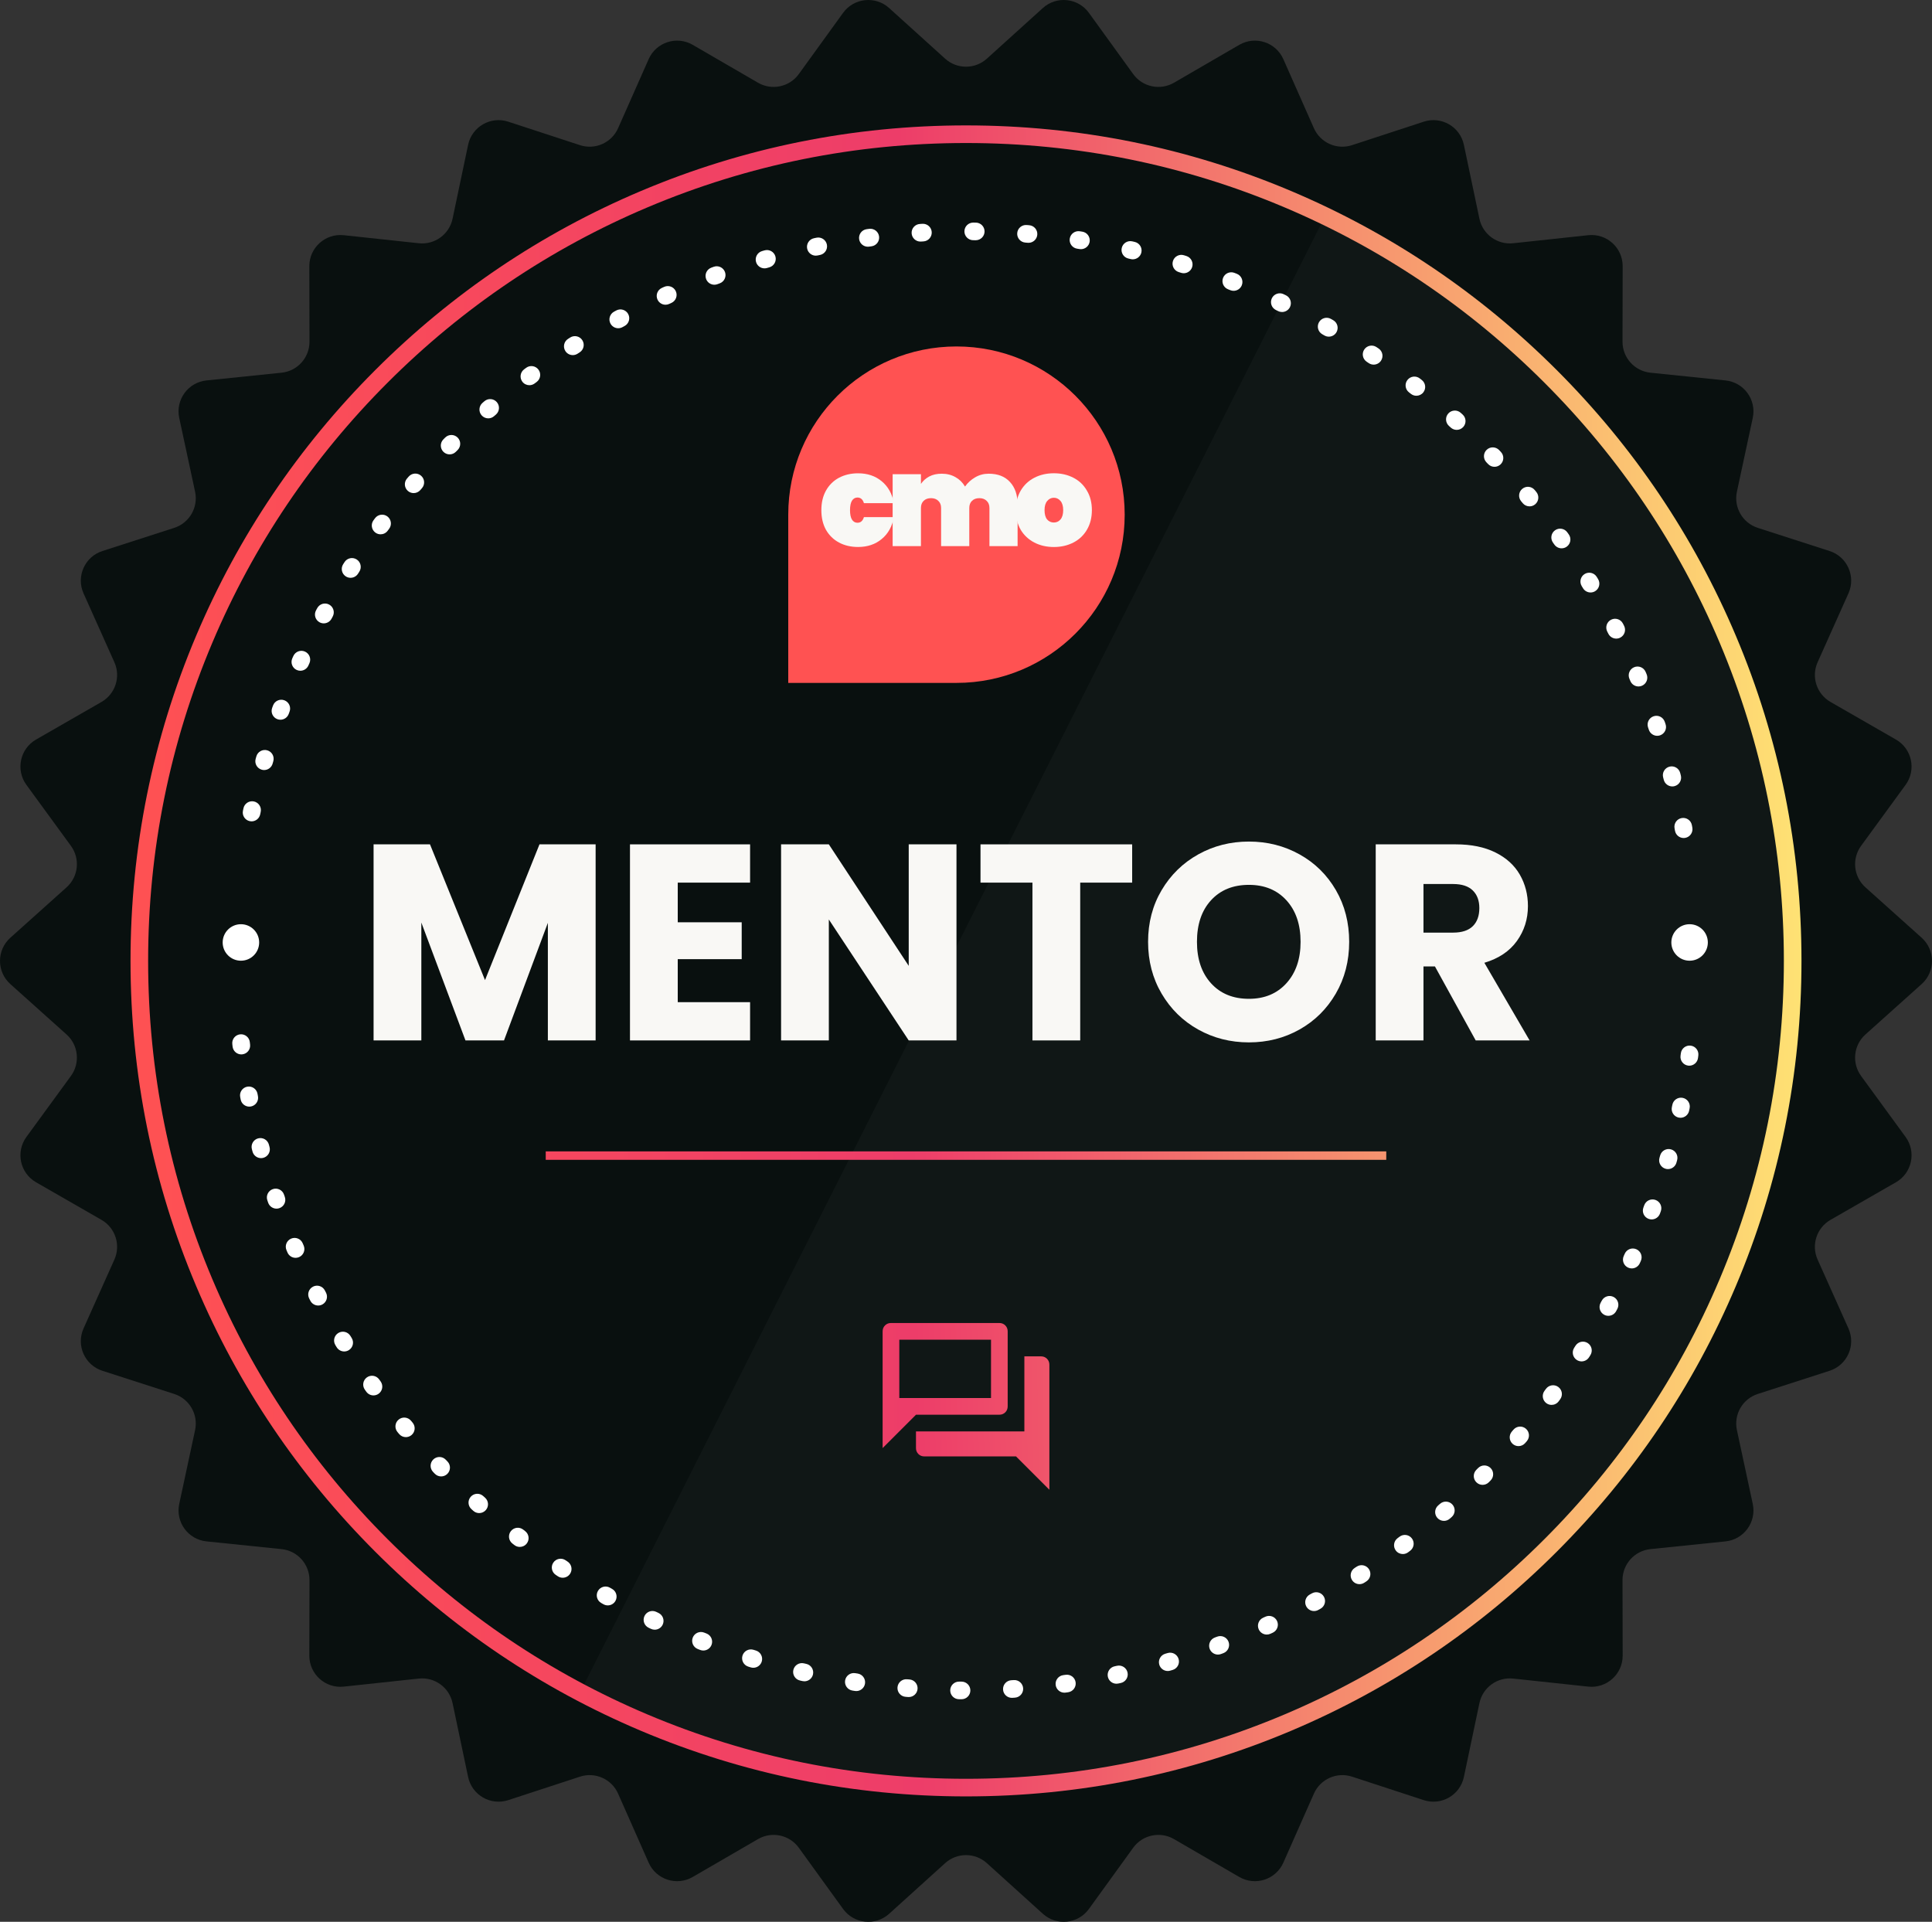
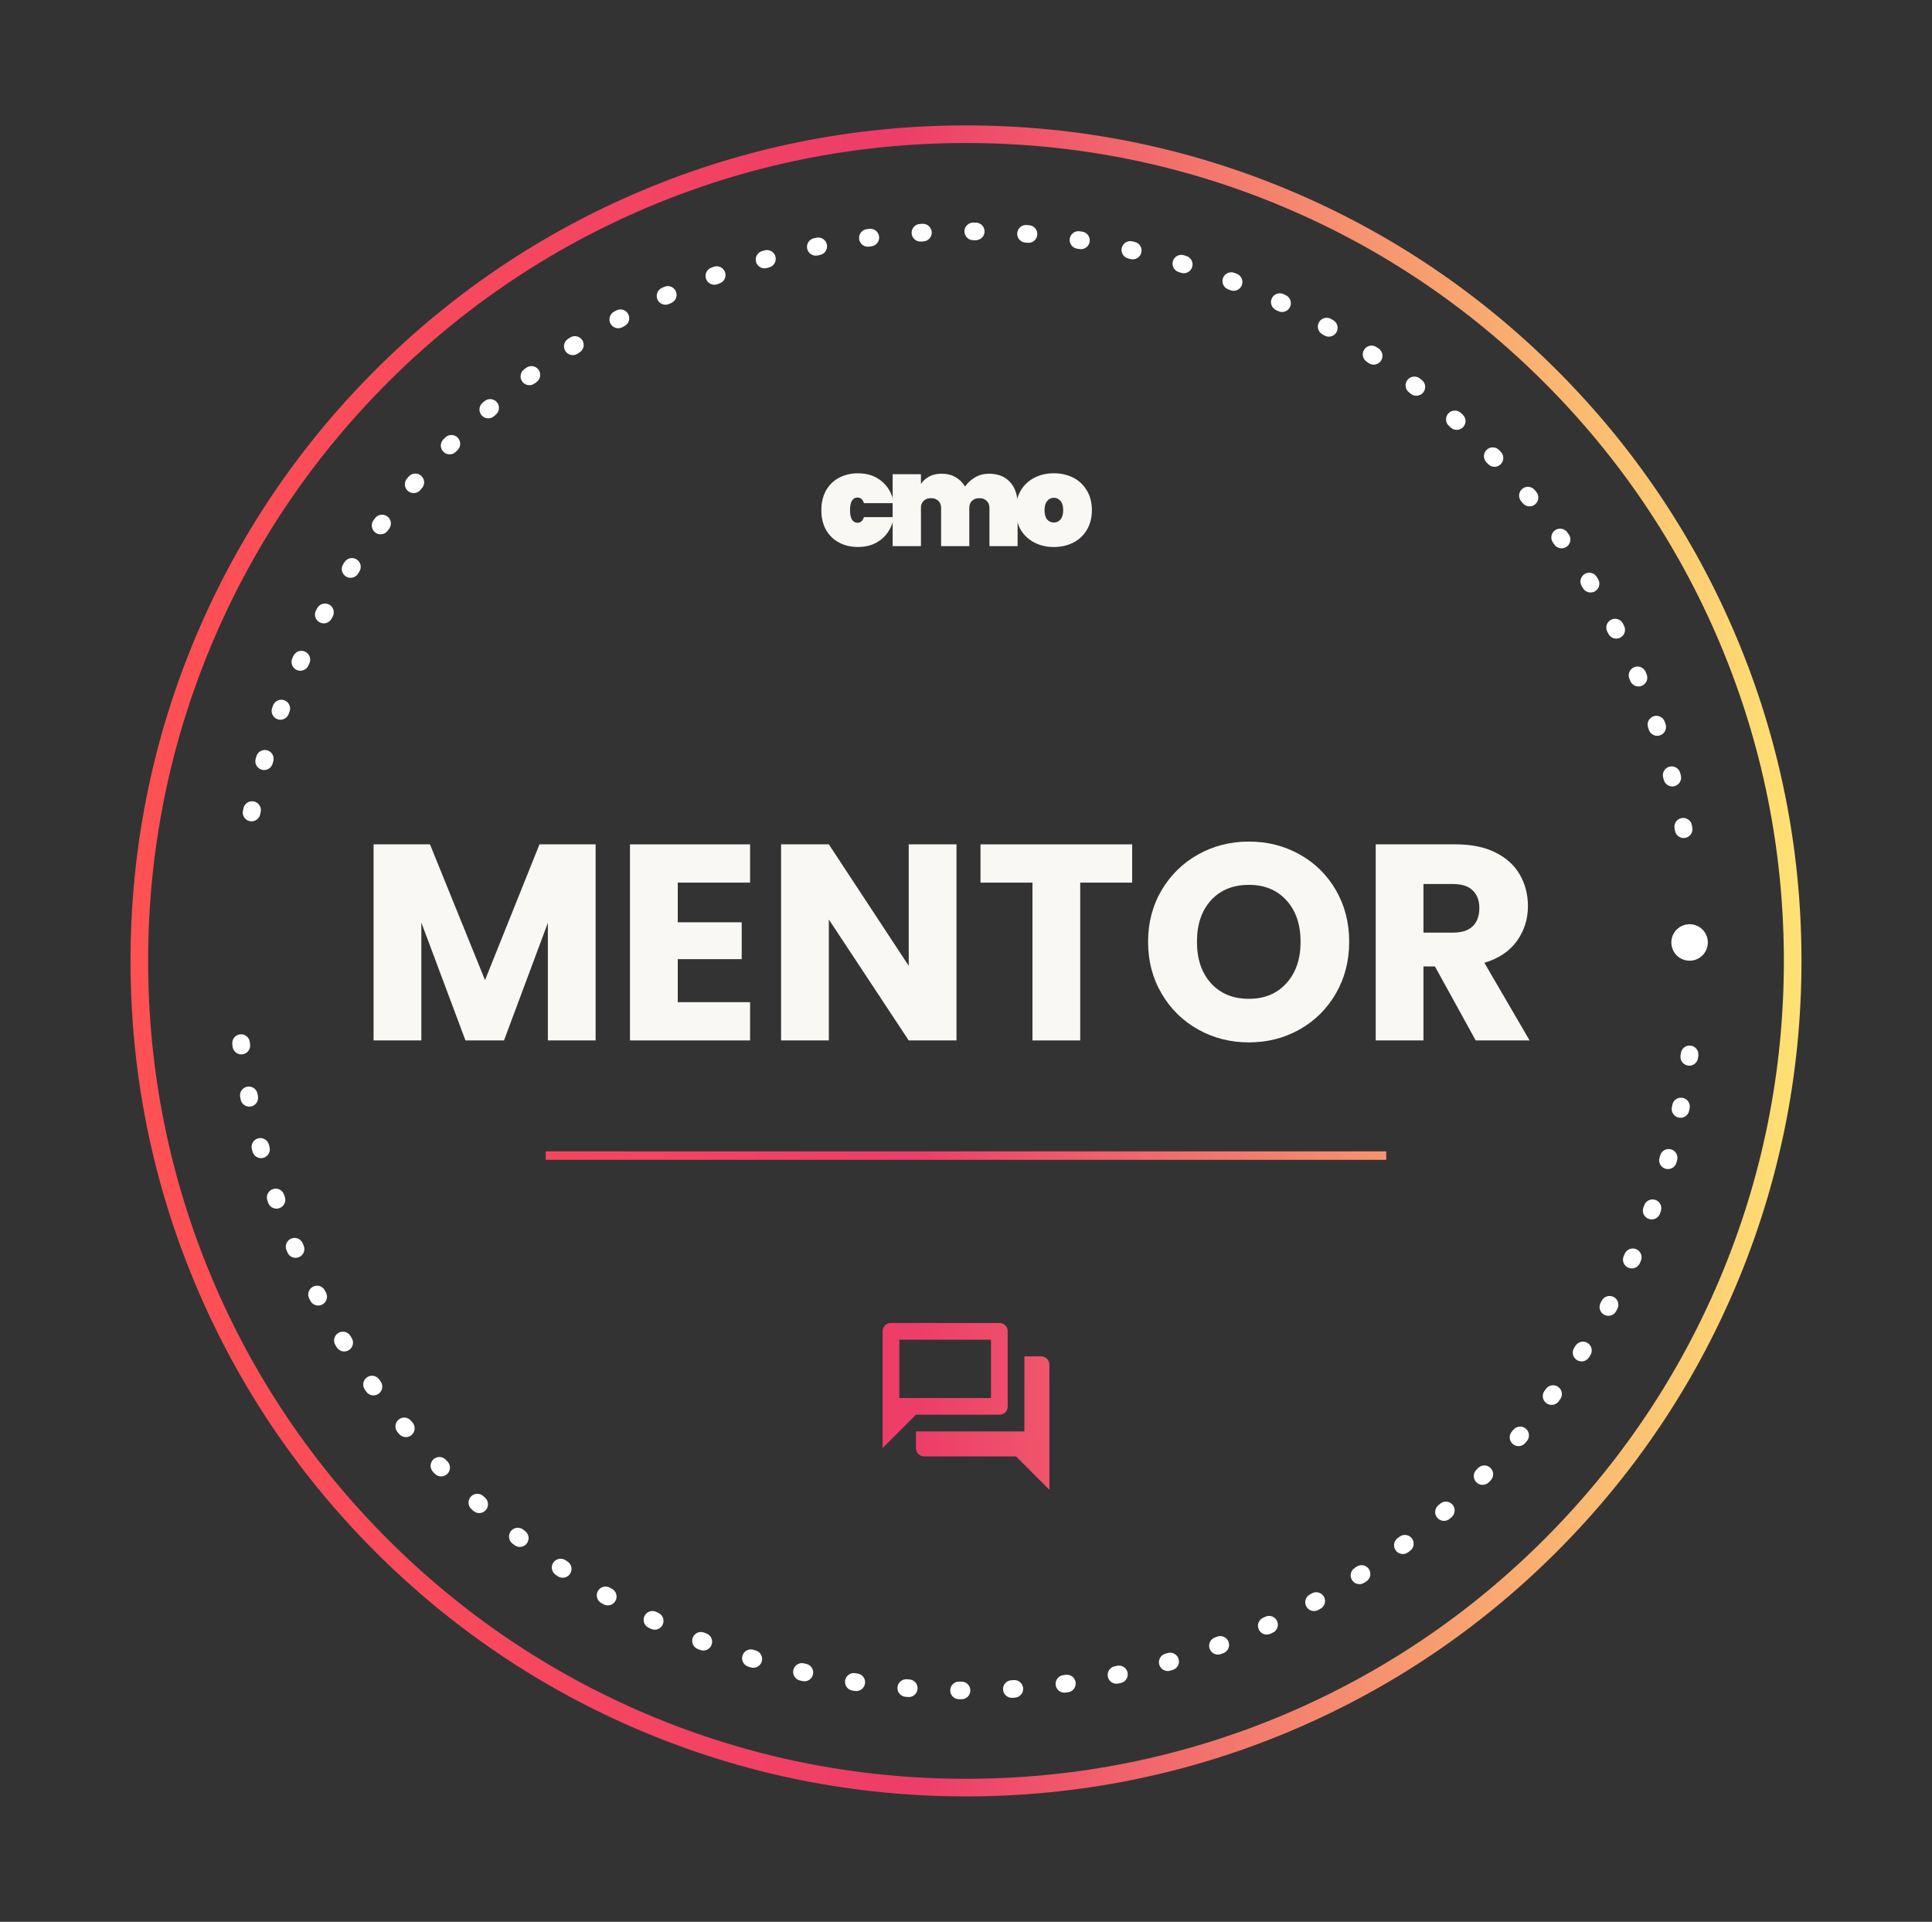
<svg xmlns="http://www.w3.org/2000/svg" xmlns:xlink="http://www.w3.org/1999/xlink" id="Layer_1" data-name="Layer 1" viewBox="0 0 1857.151 1847.307">
  <rect x="0" y="0" width="1857.151" height="1847.307" fill="#333333" stroke="none" />
  <defs>
    <style>
      .cls-1 {
        fill: #09100f;
      }

      .cls-2 {
        fill: url(#New_Gradient_Swatch_copy_8);
      }

      .cls-3 {
        fill: #101716;
      }

      .cls-4 {
        fill: #fff;
      }

      .cls-5 {
        fill: url(#New_Gradient_Swatch_copy_8-3);
      }

      .cls-6 {
        fill: url(#New_Gradient_Swatch_copy_8-2);
      }

      .cls-7 {
        fill: #f9f8f5;
      }

      .cls-8 {
        fill: #f9f8f5;
      }

      .cls-9 {
        fill: #ff5252;
      }
    </style>
    <linearGradient id="New_Gradient_Swatch_copy_8" data-name="New Gradient Swatch copy 8" x1="109.543" y1="1122.158" x2="1760.518" y2="1099.273" gradientUnits="userSpaceOnUse">
      <stop offset="0" stop-color="#ff5252" />
      <stop offset=".465" stop-color="#ed3d69" />
      <stop offset="1" stop-color="#ffe774" />
    </linearGradient>
    <linearGradient id="New_Gradient_Swatch_copy_8-2" data-name="New Gradient Swatch copy 8" x1="106.95" y1="935.042" x2="1757.924" y2="912.158" xlink:href="#New_Gradient_Swatch_copy_8" />
    <linearGradient id="New_Gradient_Swatch_copy_8-3" data-name="New Gradient Swatch copy 8" x1="112.885" y1="1363.227" x2="1763.859" y2="1340.342" xlink:href="#New_Gradient_Swatch_copy_8" />
  </defs>
-   <path class="cls-1" d="M948.633,56.394l53.821-48.668c13.205-11.941,33.855-9.771,44.289,4.655l42.526,58.795c8.999,12.442,25.958,16.046,39.239,8.341l62.763-36.415c15.4-8.935,35.147-2.519,42.354,13.762l29.372,66.352c6.216,14.041,22.054,21.093,36.648,16.317l68.963-22.57c16.921-5.538,34.902,4.844,38.567,22.267l14.935,71.008c3.16,15.026,17.187,25.217,32.454,23.58l72.148-7.739c17.702-1.899,33.133,11.995,33.095,29.799l-.155,72.562c-.033,15.355,11.569,28.239,26.843,29.812l72.181,7.431c17.71,1.823,29.915,18.621,26.176,36.028l-15.238,70.944c-3.224,15.013,5.444,30.028,20.058,34.741l69.058,22.276c16.944,5.466,25.39,24.434,18.113,40.683l-29.655,66.226c-6.275,14.014-.918,30.503,12.397,38.153l62.918,36.147c15.438,8.869,19.755,29.179,9.259,43.56l-42.776,58.613c-9.052,12.403-7.24,29.646,4.193,39.896l54.028,48.439c13.256,11.885,13.256,32.648,0,44.533l-54.028,48.439c-11.433,10.25-13.245,27.493-4.193,39.896l42.776,58.613c10.496,14.381,6.179,34.691-9.259,43.56l-62.918,36.147c-13.314,7.649-18.672,24.138-12.396,38.153l29.655,66.226c7.276,16.249-1.169,35.218-18.113,40.683l-69.058,22.276c-14.613,4.714-23.282,19.729-20.058,34.741l15.238,70.944c3.739,17.407-8.466,34.205-26.176,36.028l-72.181,7.431c-15.274,1.572-26.876,14.457-26.843,29.812l.155,72.562c.038,17.804-15.392,31.697-33.095,29.799l-72.148-7.739c-15.267-1.638-29.294,8.553-32.454,23.58l-14.935,71.009c-3.665,17.423-21.646,27.804-38.567,22.267l-68.963-22.57c-14.593-4.776-30.432,2.276-36.648,16.317l-29.372,66.352c-7.207,16.28-26.954,22.696-42.354,13.762l-62.763-36.415c-13.281-7.706-30.24-4.101-39.239,8.341l-42.526,58.795c-10.434,14.426-31.084,16.596-44.289,4.655l-53.821-48.668c-11.389-10.299-28.727-10.299-40.116,0l-53.821,48.668c-13.205,11.941-33.855,9.771-44.289-4.655l-42.526-58.795c-8.999-12.442-25.958-16.046-39.239-8.341l-62.763,36.415c-15.4,8.935-35.147,2.519-42.354-13.762l-29.372-66.352c-6.216-14.041-22.054-21.093-36.648-16.317l-68.963,22.57c-16.921,5.538-34.902-4.844-38.567-22.267l-14.935-71.008c-3.16-15.026-17.187-25.217-32.454-23.58l-72.148,7.739c-17.702,1.899-33.133-11.995-33.095-29.799l.155-72.562c.033-15.355-11.569-28.239-26.843-29.812l-72.181-7.431c-17.71-1.823-29.915-18.621-26.176-36.028l15.238-70.944c3.224-15.013-5.444-30.028-20.058-34.741l-69.058-22.276c-16.944-5.466-25.39-24.434-18.113-40.683l29.655-66.226c6.275-14.014.918-30.503-12.397-38.153l-62.918-36.147c-15.438-8.869-19.755-29.179-9.259-43.56l42.776-58.613c9.052-12.403,7.24-29.646-4.193-39.896l-54.028-48.439c-13.256-11.885-13.256-32.648,0-44.533l54.028-48.439c11.433-10.25,13.245-27.493,4.193-39.896l-42.776-58.613c-10.496-14.381-6.179-34.691,9.259-43.56l62.918-36.147c13.314-7.649,18.672-24.138,12.396-38.153l-29.655-66.226c-7.276-16.249,1.169-35.218,18.113-40.683l69.058-22.276c14.613-4.714,23.282-19.729,20.058-34.741l-15.238-70.944c-3.739-17.407,8.466-34.205,26.176-36.028l72.181-7.431c15.274-1.572,26.876-14.457,26.843-29.812l-.155-72.562c-.038-17.804,15.392-31.697,33.095-29.799l72.148,7.739c15.267,1.638,29.294-8.553,32.454-23.58l14.935-71.009c3.665-17.423,21.646-27.804,38.567-22.267l68.963,22.57c14.593,4.776,30.432-2.276,36.648-16.317l29.372-66.352c7.207-16.28,26.954-22.696,42.354-13.762l62.763,36.415c13.281,7.706,30.24,4.101,39.239-8.341l42.526-58.795c10.434-14.426,31.084-16.596,44.289-4.655l53.821,48.668c11.389,10.299,28.727,10.299,40.116,0Z" />
-   <path class="cls-3" d="M1272.329,210.497l-715.88,1418.592c183.85,96.497,405.05,121.317,617.849,51.259,416.862-137.239,643.54-586.427,506.301-1003.289-70.058-212.799-221.428-375.994-408.27-466.563Z" />
-   <path class="cls-4" d="M924.298,1633.369h-.053l-2.444-.019c-4.676-.042-8.433-3.868-8.39-8.544s3.858-8.421,8.544-8.39l2.393.019c4.676.028,8.444,3.842,8.416,8.518-.028,4.659-3.813,8.416-8.465,8.416ZM972.636,1632.02c-4.438,0-8.165-3.455-8.442-7.945-.289-4.667,3.261-8.685,7.928-8.974l2.382-.151c4.671-.316,8.697,3.229,9.003,7.895.306,4.666-3.229,8.697-7.895,9.002l-2.445.156c-.178.011-.355.017-.531.017ZM873.578,1631.257c-.22,0-.441-.008-.665-.026l-2.432-.192c-4.661-.374-8.137-4.456-7.763-9.117.374-4.661,4.45-8.13,9.117-7.763l2.391.189c4.662.362,8.147,4.435,7.785,9.098-.345,4.438-4.054,7.811-8.433,7.811ZM1023.162,1627.058c-4.173,0-7.807-3.086-8.38-7.336-.625-4.634,2.625-8.897,7.259-9.523l2.37-.324c4.631-.634,8.906,2.596,9.546,7.228.64,4.632-2.596,8.906-7.228,9.546l-2.424.332c-.384.052-.766.077-1.143.077ZM823.134,1625.507c-.42,0-.844-.031-1.272-.096l-2.423-.37c-4.622-.714-7.789-5.039-7.075-9.661.714-4.621,5.04-7.788,9.661-7.075l2.359.36c4.624.697,7.808,5.01,7.111,9.634-.632,4.196-4.243,7.207-8.362,7.207ZM1073.204,1618.451c-3.921,0-7.441-2.74-8.278-6.73-.96-4.577,1.972-9.065,6.548-10.025l2.341-.495c4.571-.972,9.071,1.943,10.045,6.517s-1.944,9.071-6.518,10.045l-2.392.506c-.586.123-1.171.182-1.747.182ZM773.233,1616.117c-.618,0-1.246-.068-1.874-.21l-2.389-.544c-4.557-1.047-7.403-5.591-6.355-10.148,1.047-4.557,5.588-7.403,10.148-6.355l2.329.531c4.561,1.031,7.423,5.563,6.393,10.125-.889,3.933-4.382,6.603-8.251,6.603ZM1122.491,1606.228c-3.681,0-7.068-2.418-8.134-6.132-1.291-4.495,1.307-9.185,5.801-10.475l2.296-.664c4.492-1.308,9.189,1.275,10.495,5.765,1.306,4.49-1.275,9.189-5.765,10.495l-2.352.68c-.78.224-1.567.331-2.341.331ZM724.143,1603.118c-.816,0-1.646-.119-2.468-.369l-2.349-.719c-4.469-1.375-6.978-6.113-5.603-10.583,1.375-4.469,6.114-6.977,10.583-5.602l2.299.704c4.474,1.361,6.996,6.092,5.635,10.565-1.111,3.652-4.468,6.004-8.097,6.004ZM1170.757,1590.442c-3.448,0-6.688-2.122-7.948-5.547-1.614-4.389.636-9.255,5.024-10.869l2.236-.828c4.385-1.631,9.258.599,10.889,4.98,1.632,4.382-.598,9.258-4.98,10.889l-2.301.852c-.964.354-1.951.522-2.921.522ZM676.069,1586.55c-1.014,0-2.045-.183-3.048-.571l-2.289-.888c-4.357-1.699-6.512-6.607-4.813-10.964,1.699-4.356,6.607-6.512,10.964-4.813l2.238.869c4.362,1.685,6.533,6.586,4.848,10.948-1.297,3.359-4.503,5.419-7.9,5.419ZM1217.703,1571.198c-3.222,0-6.301-1.849-7.718-4.976-1.929-4.26-.04-9.277,4.219-11.207l2.167-.986c4.253-1.945,9.277-.073,11.221,4.179,1.944,4.253.073,9.277-4.18,11.221l-2.22,1.011c-1.133.513-2.32.756-3.489.756ZM629.346,1566.524c-1.211,0-2.442-.261-3.61-.812l-2.221-1.054c-4.221-2.013-6.01-7.066-3.998-11.288,2.013-4.22,7.065-6.011,11.287-3.997l2.163,1.026c4.229,1.997,6.038,7.044,4.041,11.272-1.445,3.06-4.488,4.853-7.662,4.853ZM1263.128,1548.592c-3.002,0-5.91-1.6-7.445-4.423-2.234-4.108-.715-9.249,3.393-11.483l2.091-1.142c4.102-2.249,9.247-.747,11.496,3.352,2.249,4.1.748,9.247-3.352,11.496l-2.144,1.17c-1.285.699-2.671,1.031-4.038,1.031ZM584.216,1543.157c-1.411,0-2.84-.353-4.157-1.097l-2.13-1.208c-4.064-2.312-5.485-7.481-3.173-11.546,2.312-4.065,7.484-5.483,11.546-3.173l2.086,1.183c4.071,2.3,5.507,7.465,3.208,11.537-1.557,2.755-4.426,4.304-7.38,4.304ZM1306.804,1522.747c-2.788,0-5.517-1.375-7.134-3.896-2.525-3.936-1.382-9.173,2.553-11.699l2.004-1.291c3.927-2.539,9.168-1.414,11.708,2.512s1.415,9.168-2.512,11.708l-2.054,1.323c-1.416.908-3,1.342-4.565,1.342ZM540.909,1516.583c-1.61,0-3.237-.458-4.678-1.416l-2.04-1.361c-3.886-2.602-4.926-7.861-2.325-11.747,2.602-3.885,7.86-4.925,11.747-2.325l1.99,1.328c3.895,2.588,4.954,7.844,2.366,11.738-1.63,2.454-4.32,3.782-7.06,3.782ZM1348.506,1493.806c-2.577,0-5.122-1.172-6.785-3.394-2.802-3.744-2.039-9.05,1.705-11.853l1.904-1.431c3.733-2.816,9.042-2.074,11.859,1.659,2.816,3.732,2.074,9.042-1.659,11.858l-1.957,1.471c-1.522,1.139-3.302,1.689-5.067,1.689ZM499.645,1486.953c-1.811,0-3.635-.578-5.178-1.772l-1.935-1.503c-3.688-2.875-4.346-8.196-1.471-11.884,2.876-3.687,8.196-4.346,11.884-1.471l1.889,1.468c3.698,2.863,4.374,8.181,1.511,11.878-1.668,2.155-4.171,3.284-6.701,3.284ZM1388.02,1461.93c-2.371,0-4.727-.99-6.402-2.921-3.063-3.534-2.682-8.881.852-11.944.6-.52,1.198-1.041,1.795-1.563,3.52-3.077,8.869-2.719,11.947.801,3.078,3.52,2.72,8.869-.801,11.947-.615.538-1.232,1.075-1.85,1.611-1.602,1.388-3.577,2.069-5.542,2.069ZM460.631,1454.431c-2.012,0-4.031-.712-5.647-2.161l-1.823-1.639c-3.471-3.134-3.744-8.488-.61-11.958,3.133-3.471,8.488-3.745,11.958-.611l1.774,1.596c3.483,3.12,3.777,8.473.656,11.956-1.672,1.866-3.986,2.817-6.309,2.817ZM1425.142,1427.286c-2.162,0-4.324-.823-5.977-2.47-3.312-3.301-3.321-8.662-.02-11.974l1.687-1.698c3.292-3.321,8.653-3.347,11.974-.056,3.322,3.291,3.348,8.652.057,11.974l-1.722,1.733c-1.654,1.66-3.826,2.49-5.998,2.49ZM424.067,1419.192c-2.216,0-4.429-.864-6.09-2.583-.568-.588-1.136-1.178-1.702-1.769-3.235-3.376-3.121-8.736.256-11.971,3.375-3.235,8.736-3.121,11.971.256.549.573,1.1,1.145,1.652,1.716,3.25,3.363,3.157,8.723-.205,11.973-1.644,1.588-3.765,2.378-5.883,2.378ZM1459.682,1390.057c-1.959,0-3.927-.676-5.527-2.056-3.541-3.054-3.936-8.401-.881-11.942l1.561-1.815c3.044-3.55,8.389-3.96,11.939-.917,3.55,3.043,3.961,8.389.917,11.939l-1.594,1.854c-1.674,1.941-4.038,2.937-6.415,2.937ZM390.136,1381.42c-2.422,0-4.827-1.034-6.501-3.038l-1.565-1.88c-2.986-3.598-2.49-8.936,1.108-11.923,3.598-2.985,8.936-2.49,11.923,1.108l1.528,1.835c2.999,3.588,2.521,8.928-1.067,11.927-1.584,1.324-3.51,1.97-5.425,1.97ZM1491.458,1350.434c-1.758,0-3.531-.545-5.049-1.676-3.751-2.792-4.528-8.096-1.736-11.848l1.425-1.921c2.778-3.761,8.081-4.558,11.841-1.778,3.761,2.779,4.557,8.081,1.778,11.841l-1.46,1.969c-1.662,2.233-4.214,3.412-6.798,3.412ZM359.016,1341.31c-2.631,0-5.225-1.223-6.879-3.521l-1.425-1.987c-2.718-3.805-1.837-9.093,1.968-11.812,3.805-2.718,9.093-1.837,11.812,1.968l1.39,1.938c2.732,3.795,1.869,9.087-1.926,11.818-1.496,1.077-3.226,1.596-4.939,1.596ZM1520.298,1308.614c-1.558,0-3.133-.43-4.544-1.33-3.942-2.514-5.101-7.749-2.586-11.691l1.282-2.018c2.499-3.953,7.729-5.13,11.682-2.631,3.952,2.499,5.13,7.729,2.631,11.682l-1.316,2.072c-1.614,2.532-4.351,3.916-7.147,3.916ZM330.875,1299.069c-2.844,0-5.621-1.432-7.22-4.032l-1.276-2.083c-2.436-3.992-1.175-9.202,2.817-11.638,3.992-2.436,9.202-1.174,11.638,2.817l1.245,2.032c2.45,3.983,1.207,9.198-2.776,11.648-1.383.851-2.915,1.256-4.428,1.256ZM1546.044,1264.81c-1.359,0-2.737-.328-4.017-1.019-4.114-2.223-5.647-7.36-3.425-11.474l1.133-2.106c2.207-4.122,7.338-5.675,11.461-3.469,4.123,2.207,5.675,7.338,3.469,11.46l-1.163,2.164c-1.531,2.834-4.447,4.444-7.457,4.444ZM305.865,1254.913c-3.059,0-6.013-1.663-7.521-4.565l-1.121-2.166c-2.142-4.157-.509-9.263,3.647-11.405,4.156-2.143,9.263-.509,11.405,3.647l1.095,2.117c2.156,4.149.54,9.261-3.61,11.417-1.247.648-2.582.955-3.896.955ZM1568.548,1219.245c-1.161,0-2.339-.24-3.466-.746-4.265-1.917-6.169-6.928-4.252-11.194l.979-2.189c1.902-4.272,6.908-6.191,11.18-4.289,4.271,1.903,6.192,6.908,4.289,11.18l-1.002,2.24c-1.41,3.138-4.497,4.999-7.728,4.999ZM284.128,1209.073c-3.28,0-6.402-1.917-7.781-5.122l-.959-2.242c-1.834-4.302.167-9.275,4.468-11.109,4.303-1.832,9.275.167,11.109,4.469l.937,2.187c1.849,4.295-.134,9.276-4.429,11.125-1.091.47-2.227.692-3.344.692ZM1587.682,1172.151c-.963,0-1.941-.165-2.898-.514-4.394-1.601-6.657-6.461-5.057-10.854l.817-2.253c1.585-4.399,6.437-6.682,10.835-5.096,4.399,1.585,6.681,6.436,5.096,10.835l-.838,2.312c-1.252,3.437-4.499,5.57-7.956,5.57ZM265.786,1161.788c-3.508,0-6.789-2.198-8-5.7l-.797-2.314c-1.514-4.424.845-9.239,5.269-10.753,4.422-1.516,9.237.845,10.752,5.269l.778,2.26c1.529,4.419-.813,9.241-5.232,10.771-.917.317-1.852.468-2.77.468ZM1603.331,1123.775c-.764,0-1.54-.104-2.31-.322-4.5-1.273-7.115-5.953-5.841-10.453l.652-2.315c1.259-4.503,5.934-7.133,10.435-5.873,4.503,1.259,7.133,5.931,5.874,10.435l-.666,2.365c-1.055,3.729-4.45,6.164-8.143,6.164ZM250.92,1113.235c-3.743,0-7.167-2.501-8.176-6.289l-.626-2.366c-1.188-4.522,1.514-9.152,6.037-10.341,4.523-1.187,9.153,1.514,10.341,6.037l.612,2.311c1.204,4.519-1.483,9.158-6.001,10.362-.73.194-1.464.288-2.186.288ZM1615.395,1074.439c-.565,0-1.138-.057-1.712-.175-4.581-.941-7.531-5.417-6.59-9.998l.479-2.347c.928-4.583,5.392-7.548,9.979-6.617,4.583.928,7.546,5.396,6.617,9.979l-.488,2.393c-.823,4.005-4.35,6.765-8.285,6.765ZM239.634,1063.729c-3.987,0-7.538-2.829-8.309-6.889l-.452-2.404c-.858-4.597,2.173-9.019,6.771-9.876,4.599-.859,9.019,2.174,9.876,6.77l.442,2.351c.872,4.594-2.145,9.025-6.739,9.898-.534.101-1.065.15-1.589.15ZM1623.834,1024.37c-.368,0-.739-.024-1.114-.073-4.637-.609-7.901-4.861-7.292-9.498l.308-2.372c.594-4.638,4.84-7.914,9.475-7.322,4.638.594,7.917,4.836,7.322,9.475l-.315,2.426c-.56,4.261-4.199,7.364-8.384,7.364ZM231.978,1013.528c-4.24,0-7.9-3.179-8.4-7.494l-.277-2.434c-.521-4.647,2.823-8.836,7.471-9.358,4.653-.518,8.836,2.824,9.358,7.471l.27,2.372c.538,4.646-2.791,8.847-7.436,9.385-.331.039-.66.057-.985.057Z" />
+   <path class="cls-4" d="M924.298,1633.369h-.053l-2.444-.019c-4.676-.042-8.433-3.868-8.39-8.544s3.858-8.421,8.544-8.39l2.393.019c4.676.028,8.444,3.842,8.416,8.518-.028,4.659-3.813,8.416-8.465,8.416ZM972.636,1632.02c-4.438,0-8.165-3.455-8.442-7.945-.289-4.667,3.261-8.685,7.928-8.974l2.382-.151c4.671-.316,8.697,3.229,9.003,7.895.306,4.666-3.229,8.697-7.895,9.002l-2.445.156c-.178.011-.355.017-.531.017ZM873.578,1631.257c-.22,0-.441-.008-.665-.026l-2.432-.192c-4.661-.374-8.137-4.456-7.763-9.117.374-4.661,4.45-8.13,9.117-7.763l2.391.189c4.662.362,8.147,4.435,7.785,9.098-.345,4.438-4.054,7.811-8.433,7.811ZM1023.162,1627.058c-4.173,0-7.807-3.086-8.38-7.336-.625-4.634,2.625-8.897,7.259-9.523l2.37-.324c4.631-.634,8.906,2.596,9.546,7.228.64,4.632-2.596,8.906-7.228,9.546l-2.424.332c-.384.052-.766.077-1.143.077ZM823.134,1625.507c-.42,0-.844-.031-1.272-.096l-2.423-.37c-4.622-.714-7.789-5.039-7.075-9.661.714-4.621,5.04-7.788,9.661-7.075l2.359.36c4.624.697,7.808,5.01,7.111,9.634-.632,4.196-4.243,7.207-8.362,7.207ZM1073.204,1618.451c-3.921,0-7.441-2.74-8.278-6.73-.96-4.577,1.972-9.065,6.548-10.025l2.341-.495c4.571-.972,9.071,1.943,10.045,6.517s-1.944,9.071-6.518,10.045l-2.392.506c-.586.123-1.171.182-1.747.182ZM773.233,1616.117c-.618,0-1.246-.068-1.874-.21l-2.389-.544c-4.557-1.047-7.403-5.591-6.355-10.148,1.047-4.557,5.588-7.403,10.148-6.355l2.329.531c4.561,1.031,7.423,5.563,6.393,10.125-.889,3.933-4.382,6.603-8.251,6.603ZM1122.491,1606.228c-3.681,0-7.068-2.418-8.134-6.132-1.291-4.495,1.307-9.185,5.801-10.475l2.296-.664c4.492-1.308,9.189,1.275,10.495,5.765,1.306,4.49-1.275,9.189-5.765,10.495l-2.352.68c-.78.224-1.567.331-2.341.331ZM724.143,1603.118c-.816,0-1.646-.119-2.468-.369l-2.349-.719c-4.469-1.375-6.978-6.113-5.603-10.583,1.375-4.469,6.114-6.977,10.583-5.602l2.299.704c4.474,1.361,6.996,6.092,5.635,10.565-1.111,3.652-4.468,6.004-8.097,6.004ZM1170.757,1590.442c-3.448,0-6.688-2.122-7.948-5.547-1.614-4.389.636-9.255,5.024-10.869l2.236-.828c4.385-1.631,9.258.599,10.889,4.98,1.632,4.382-.598,9.258-4.98,10.889l-2.301.852c-.964.354-1.951.522-2.921.522ZM676.069,1586.55c-1.014,0-2.045-.183-3.048-.571l-2.289-.888c-4.357-1.699-6.512-6.607-4.813-10.964,1.699-4.356,6.607-6.512,10.964-4.813l2.238.869c4.362,1.685,6.533,6.586,4.848,10.948-1.297,3.359-4.503,5.419-7.9,5.419ZM1217.703,1571.198c-3.222,0-6.301-1.849-7.718-4.976-1.929-4.26-.04-9.277,4.219-11.207l2.167-.986c4.253-1.945,9.277-.073,11.221,4.179,1.944,4.253.073,9.277-4.18,11.221l-2.22,1.011c-1.133.513-2.32.756-3.489.756ZM629.346,1566.524c-1.211,0-2.442-.261-3.61-.812l-2.221-1.054c-4.221-2.013-6.01-7.066-3.998-11.288,2.013-4.22,7.065-6.011,11.287-3.997l2.163,1.026c4.229,1.997,6.038,7.044,4.041,11.272-1.445,3.06-4.488,4.853-7.662,4.853ZM1263.128,1548.592c-3.002,0-5.91-1.6-7.445-4.423-2.234-4.108-.715-9.249,3.393-11.483l2.091-1.142c4.102-2.249,9.247-.747,11.496,3.352,2.249,4.1.748,9.247-3.352,11.496l-2.144,1.17c-1.285.699-2.671,1.031-4.038,1.031ZM584.216,1543.157c-1.411,0-2.84-.353-4.157-1.097l-2.13-1.208c-4.064-2.312-5.485-7.481-3.173-11.546,2.312-4.065,7.484-5.483,11.546-3.173l2.086,1.183c4.071,2.3,5.507,7.465,3.208,11.537-1.557,2.755-4.426,4.304-7.38,4.304ZM1306.804,1522.747c-2.788,0-5.517-1.375-7.134-3.896-2.525-3.936-1.382-9.173,2.553-11.699l2.004-1.291c3.927-2.539,9.168-1.414,11.708,2.512s1.415,9.168-2.512,11.708l-2.054,1.323c-1.416.908-3,1.342-4.565,1.342ZM540.909,1516.583c-1.61,0-3.237-.458-4.678-1.416l-2.04-1.361c-3.886-2.602-4.926-7.861-2.325-11.747,2.602-3.885,7.86-4.925,11.747-2.325l1.99,1.328c3.895,2.588,4.954,7.844,2.366,11.738-1.63,2.454-4.32,3.782-7.06,3.782ZM1348.506,1493.806c-2.577,0-5.122-1.172-6.785-3.394-2.802-3.744-2.039-9.05,1.705-11.853l1.904-1.431c3.733-2.816,9.042-2.074,11.859,1.659,2.816,3.732,2.074,9.042-1.659,11.858l-1.957,1.471c-1.522,1.139-3.302,1.689-5.067,1.689ZM499.645,1486.953c-1.811,0-3.635-.578-5.178-1.772l-1.935-1.503c-3.688-2.875-4.346-8.196-1.471-11.884,2.876-3.687,8.196-4.346,11.884-1.471l1.889,1.468c3.698,2.863,4.374,8.181,1.511,11.878-1.668,2.155-4.171,3.284-6.701,3.284ZM1388.02,1461.93c-2.371,0-4.727-.99-6.402-2.921-3.063-3.534-2.682-8.881.852-11.944.6-.52,1.198-1.041,1.795-1.563,3.52-3.077,8.869-2.719,11.947.801,3.078,3.52,2.72,8.869-.801,11.947-.615.538-1.232,1.075-1.85,1.611-1.602,1.388-3.577,2.069-5.542,2.069ZM460.631,1454.431c-2.012,0-4.031-.712-5.647-2.161l-1.823-1.639c-3.471-3.134-3.744-8.488-.61-11.958,3.133-3.471,8.488-3.745,11.958-.611l1.774,1.596c3.483,3.12,3.777,8.473.656,11.956-1.672,1.866-3.986,2.817-6.309,2.817ZM1425.142,1427.286c-2.162,0-4.324-.823-5.977-2.47-3.312-3.301-3.321-8.662-.02-11.974l1.687-1.698c3.292-3.321,8.653-3.347,11.974-.056,3.322,3.291,3.348,8.652.057,11.974l-1.722,1.733c-1.654,1.66-3.826,2.49-5.998,2.49ZM424.067,1419.192c-2.216,0-4.429-.864-6.09-2.583-.568-.588-1.136-1.178-1.702-1.769-3.235-3.376-3.121-8.736.256-11.971,3.375-3.235,8.736-3.121,11.971.256.549.573,1.1,1.145,1.652,1.716,3.25,3.363,3.157,8.723-.205,11.973-1.644,1.588-3.765,2.378-5.883,2.378ZM1459.682,1390.057c-1.959,0-3.927-.676-5.527-2.056-3.541-3.054-3.936-8.401-.881-11.942l1.561-1.815c3.044-3.55,8.389-3.96,11.939-.917,3.55,3.043,3.961,8.389.917,11.939l-1.594,1.854c-1.674,1.941-4.038,2.937-6.415,2.937ZM390.136,1381.42c-2.422,0-4.827-1.034-6.501-3.038l-1.565-1.88c-2.986-3.598-2.49-8.936,1.108-11.923,3.598-2.985,8.936-2.49,11.923,1.108l1.528,1.835c2.999,3.588,2.521,8.928-1.067,11.927-1.584,1.324-3.51,1.97-5.425,1.97ZM1491.458,1350.434c-1.758,0-3.531-.545-5.049-1.676-3.751-2.792-4.528-8.096-1.736-11.848l1.425-1.921c2.778-3.761,8.081-4.558,11.841-1.778,3.761,2.779,4.557,8.081,1.778,11.841l-1.46,1.969c-1.662,2.233-4.214,3.412-6.798,3.412ZM359.016,1341.31c-2.631,0-5.225-1.223-6.879-3.521l-1.425-1.987c-2.718-3.805-1.837-9.093,1.968-11.812,3.805-2.718,9.093-1.837,11.812,1.968l1.39,1.938c2.732,3.795,1.869,9.087-1.926,11.818-1.496,1.077-3.226,1.596-4.939,1.596ZM1520.298,1308.614c-1.558,0-3.133-.43-4.544-1.33-3.942-2.514-5.101-7.749-2.586-11.691l1.282-2.018c2.499-3.953,7.729-5.13,11.682-2.631,3.952,2.499,5.13,7.729,2.631,11.682l-1.316,2.072c-1.614,2.532-4.351,3.916-7.147,3.916ZM330.875,1299.069c-2.844,0-5.621-1.432-7.22-4.032l-1.276-2.083c-2.436-3.992-1.175-9.202,2.817-11.638,3.992-2.436,9.202-1.174,11.638,2.817l1.245,2.032c2.45,3.983,1.207,9.198-2.776,11.648-1.383.851-2.915,1.256-4.428,1.256ZM1546.044,1264.81c-1.359,0-2.737-.328-4.017-1.019-4.114-2.223-5.647-7.36-3.425-11.474l1.133-2.106c2.207-4.122,7.338-5.675,11.461-3.469,4.123,2.207,5.675,7.338,3.469,11.46l-1.163,2.164c-1.531,2.834-4.447,4.444-7.457,4.444M305.865,1254.913c-3.059,0-6.013-1.663-7.521-4.565l-1.121-2.166c-2.142-4.157-.509-9.263,3.647-11.405,4.156-2.143,9.263-.509,11.405,3.647l1.095,2.117c2.156,4.149.54,9.261-3.61,11.417-1.247.648-2.582.955-3.896.955ZM1568.548,1219.245c-1.161,0-2.339-.24-3.466-.746-4.265-1.917-6.169-6.928-4.252-11.194l.979-2.189c1.902-4.272,6.908-6.191,11.18-4.289,4.271,1.903,6.192,6.908,4.289,11.18l-1.002,2.24c-1.41,3.138-4.497,4.999-7.728,4.999ZM284.128,1209.073c-3.28,0-6.402-1.917-7.781-5.122l-.959-2.242c-1.834-4.302.167-9.275,4.468-11.109,4.303-1.832,9.275.167,11.109,4.469l.937,2.187c1.849,4.295-.134,9.276-4.429,11.125-1.091.47-2.227.692-3.344.692ZM1587.682,1172.151c-.963,0-1.941-.165-2.898-.514-4.394-1.601-6.657-6.461-5.057-10.854l.817-2.253c1.585-4.399,6.437-6.682,10.835-5.096,4.399,1.585,6.681,6.436,5.096,10.835l-.838,2.312c-1.252,3.437-4.499,5.57-7.956,5.57ZM265.786,1161.788c-3.508,0-6.789-2.198-8-5.7l-.797-2.314c-1.514-4.424.845-9.239,5.269-10.753,4.422-1.516,9.237.845,10.752,5.269l.778,2.26c1.529,4.419-.813,9.241-5.232,10.771-.917.317-1.852.468-2.77.468ZM1603.331,1123.775c-.764,0-1.54-.104-2.31-.322-4.5-1.273-7.115-5.953-5.841-10.453l.652-2.315c1.259-4.503,5.934-7.133,10.435-5.873,4.503,1.259,7.133,5.931,5.874,10.435l-.666,2.365c-1.055,3.729-4.45,6.164-8.143,6.164ZM250.92,1113.235c-3.743,0-7.167-2.501-8.176-6.289l-.626-2.366c-1.188-4.522,1.514-9.152,6.037-10.341,4.523-1.187,9.153,1.514,10.341,6.037l.612,2.311c1.204,4.519-1.483,9.158-6.001,10.362-.73.194-1.464.288-2.186.288ZM1615.395,1074.439c-.565,0-1.138-.057-1.712-.175-4.581-.941-7.531-5.417-6.59-9.998l.479-2.347c.928-4.583,5.392-7.548,9.979-6.617,4.583.928,7.546,5.396,6.617,9.979l-.488,2.393c-.823,4.005-4.35,6.765-8.285,6.765ZM239.634,1063.729c-3.987,0-7.538-2.829-8.309-6.889l-.452-2.404c-.858-4.597,2.173-9.019,6.771-9.876,4.599-.859,9.019,2.174,9.876,6.77l.442,2.351c.872,4.594-2.145,9.025-6.739,9.898-.534.101-1.065.15-1.589.15ZM1623.834,1024.37c-.368,0-.739-.024-1.114-.073-4.637-.609-7.901-4.861-7.292-9.498l.308-2.372c.594-4.638,4.84-7.914,9.475-7.322,4.638.594,7.917,4.836,7.322,9.475l-.315,2.426c-.56,4.261-4.199,7.364-8.384,7.364ZM231.978,1013.528c-4.24,0-7.9-3.179-8.4-7.494l-.277-2.434c-.521-4.647,2.823-8.836,7.471-9.358,4.653-.518,8.836,2.824,9.358,7.471l.27,2.372c.538,4.646-2.791,8.847-7.436,9.385-.331.039-.66.057-.985.057Z" />
  <path class="cls-4" d="M1618.431,805.531c-4.011,0-7.575-2.863-8.32-6.95l-.433-2.349c-.854-4.598,2.181-9.017,6.779-9.871,4.605-.854,9.017,2.182,9.871,6.779l.442,2.403c.839,4.6-2.21,9.01-6.811,9.849-.513.094-1.024.139-1.529.139ZM241.835,789.506c-.567,0-1.143-.057-1.721-.176-4.58-.946-7.525-5.425-6.581-10.004l.501-2.4c.963-4.576,5.456-7.503,10.029-6.541,4.576.963,7.504,5.454,6.542,10.029l-.487,2.335c-.826,4.002-4.351,6.757-8.283,6.757ZM1607.515,755.946c-3.766,0-7.203-2.532-8.191-6.347l-.603-2.314c-1.187-4.523,1.518-9.152,6.041-10.339,4.524-1.187,9.152,1.518,10.339,6.041l.617,2.368c1.172,4.527-1.547,9.146-6.075,10.319-.711.184-1.426.272-2.128.272ZM253.909,740.187c-.766,0-1.543-.104-2.316-.324-4.499-1.277-7.11-5.958-5.833-10.457l.677-2.367c1.293-4.494,5.985-7.09,10.479-5.793,4.494,1.294,7.087,5.986,5.793,10.479l-.659,2.306c-1.057,3.726-4.451,6.157-8.141,6.157ZM1593.016,707.285c-3.532,0-6.828-2.228-8.021-5.759-.254-.753-.511-1.505-.768-2.257-1.515-4.424.843-9.239,5.267-10.754,4.427-1.517,9.238.843,10.754,5.267.265.774.529,1.548.791,2.324,1.497,4.43-.881,9.235-5.312,10.731-.898.304-1.812.448-2.711.448ZM269.567,691.826c-.964,0-1.943-.166-2.901-.515-4.393-1.603-6.655-6.463-5.052-10.856l.845-2.305c1.616-4.387,6.482-6.635,10.873-5.017,4.388,1.617,6.634,6.484,5.017,10.873l-.827,2.253c-1.253,3.435-4.499,5.567-7.955,5.567ZM1575.023,659.85c-3.303,0-6.442-1.945-7.806-5.181l-.928-2.191c-1.832-4.302.172-9.275,4.475-11.106,4.303-1.832,9.276.171,11.106,4.475l.952,2.246c1.816,4.309-.205,9.274-4.514,11.091-1.074.453-2.188.667-3.285.667ZM288.707,644.746c-1.161,0-2.34-.24-3.468-.747-4.265-1.918-6.167-6.93-4.25-11.194l1.012-2.24c1.934-4.257,6.953-6.14,11.211-4.207,4.257,1.934,6.141,6.953,4.207,11.211l-.986,2.181c-1.411,3.138-4.497,4.997-7.727,4.997ZM1553.625,613.848c-3.082,0-6.052-1.688-7.549-4.621l-1.087-2.122c-2.139-4.158-.502-9.263,3.657-11.402,4.159-2.138,9.263-.501,11.402,3.657l1.112,2.17c2.125,4.166.472,9.265-3.694,11.39-1.232.629-2.547.927-3.841.927ZM311.222,599.193c-1.36,0-2.739-.329-4.019-1.021-4.114-2.223-5.646-7.361-3.422-11.475l1.167-2.152c2.236-4.107,7.378-5.623,11.485-3.388,4.107,2.236,5.624,7.378,3.388,11.485l-1.144,2.108c-1.532,2.834-4.446,4.443-7.456,4.443ZM1528.937,569.508c-2.865,0-5.661-1.455-7.252-4.085l-1.236-2.035c-2.436-3.992-1.175-9.202,2.817-11.638,3.991-2.436,9.202-1.175,11.638,2.817l1.271,2.09c2.42,4.001,1.139,9.207-2.862,11.627-1.37.829-2.882,1.224-4.375,1.224ZM336.983,555.401c-1.56,0-3.137-.43-4.549-1.332-3.941-2.516-5.096-7.751-2.58-11.692l1.322-2.063c2.529-3.933,7.769-5.072,11.701-2.541,3.933,2.529,5.071,7.768,2.541,11.701l-1.291,2.016c-1.615,2.53-4.351,3.912-7.145,3.912ZM1501.099,527.062c-2.653,0-5.265-1.243-6.916-3.573l-1.382-1.943c-2.717-3.806-1.834-9.094,1.972-11.811,3.806-2.717,9.093-1.835,11.811,1.972l1.417,1.992c2.704,3.815,1.802,9.1-2.014,11.804-1.486,1.053-3.195,1.559-4.888,1.559ZM365.84,513.594c-1.759,0-3.532-.546-5.051-1.678-3.75-2.793-4.525-8.098-1.732-11.848l1.467-1.962c2.807-3.741,8.114-4.497,11.854-1.691,3.74,2.807,4.497,8.114,1.69,11.854l-1.432,1.915c-1.662,2.231-4.213,3.41-6.797,3.41ZM1470.263,486.728c-2.445,0-4.87-1.053-6.544-3.088l-1.518-1.838c-2.985-3.6-2.486-8.938,1.114-11.922,3.599-2.984,8.936-2.487,11.922,1.114l1.56,1.889c2.971,3.611,2.451,8.947-1.16,11.918-1.576,1.296-3.481,1.928-5.374,1.928ZM397.637,473.981c-1.961,0-3.931-.678-5.532-2.061-3.539-3.057-3.928-8.404-.871-11.942l1.601-1.847c3.068-3.53,8.416-3.903,11.945-.836,3.529,3.068,3.903,8.416.836,11.945l-1.568,1.81c-1.674,1.938-4.036,2.932-6.411,2.932ZM1436.597,448.712c-2.237,0-4.469-.881-6.133-2.628l-1.652-1.73c-3.235-3.376-3.121-8.736.256-11.971,3.375-3.235,8.736-3.121,11.972.256l1.687,1.767c3.225,3.386,3.094,8.746-.292,11.971-1.639,1.561-3.74,2.335-5.837,2.335ZM432.2,436.764c-2.164,0-4.327-.824-5.979-2.473-3.311-3.302-3.317-8.663-.015-11.974.578-.579,1.157-1.158,1.737-1.734,3.316-3.296,8.677-3.281,11.974.036,3.297,3.317,3.281,8.678-.036,11.974-.563.56-1.125,1.121-1.686,1.684-1.654,1.658-3.824,2.488-5.995,2.488ZM1400.28,413.211c-2.034,0-4.073-.729-5.696-2.205l-1.769-1.603c-3.471-3.134-3.744-8.488-.61-11.958,3.133-3.471,8.488-3.744,11.958-.61l1.816,1.646c3.459,3.147,3.711,8.502.564,11.961-1.671,1.836-3.964,2.769-6.265,2.769ZM469.345,402.133c-2.371,0-4.727-.99-6.401-2.921-3.063-3.533-2.682-8.881.852-11.944l1.851-1.599c3.544-3.052,8.891-2.651,11.941.892,3.051,3.544,2.651,8.89-.892,11.941l-1.808,1.562c-1.602,1.388-3.577,2.069-5.542,2.069ZM1361.497,380.412c-1.83,0-3.673-.59-5.224-1.809l-1.886-1.477c-3.687-2.877-4.342-8.198-1.465-11.884,2.877-3.687,8.198-4.342,11.884-1.465l1.926,1.509c3.678,2.888,4.317,8.211,1.429,11.888-1.67,2.127-4.155,3.238-6.665,3.238ZM508.88,370.27c-2.577,0-5.122-1.172-6.785-3.394-2.802-3.744-2.039-9.05,1.705-11.853l1.963-1.463c3.755-2.788,9.058-2.003,11.846,1.751,2.788,3.754,2.003,9.058-1.751,11.846l-1.91,1.424c-1.522,1.139-3.302,1.689-5.067,1.689ZM1320.447,350.487c-1.63,0-3.277-.47-4.73-1.451l-1.983-1.333c-3.886-2.602-4.926-7.861-2.325-11.747,2.603-3.885,7.861-4.926,11.747-2.325l2.037,1.37c3.876,2.616,4.896,7.879,2.28,11.755-1.636,2.423-4.307,3.73-7.025,3.73ZM550.601,341.344c-2.789,0-5.52-1.376-7.136-3.899-2.523-3.937-1.377-9.174,2.56-11.697l2.059-1.314c3.945-2.51,9.178-1.347,11.688,2.599,2.51,3.945,1.347,9.178-2.599,11.688l-2.011,1.284c-1.414.906-2.997,1.34-4.561,1.34ZM1277.338,323.604c-1.43,0-2.878-.362-4.207-1.125l-2.079-1.189c-4.063-2.314-5.481-7.484-3.167-11.548,2.315-4.063,7.484-5.482,11.548-3.167l2.127,1.217c4.056,2.327,5.457,7.502,3.129,11.558-1.565,2.727-4.418,4.254-7.352,4.254ZM594.295,315.513c-3.004,0-5.914-1.602-7.448-4.427-2.232-4.109-.71-9.25,3.399-11.482l2.15-1.163c4.117-2.216,9.252-.675,11.469,3.442,2.216,4.118.675,9.252-3.442,11.469l-2.094,1.133c-1.284.697-2.669,1.028-4.034,1.028ZM1232.388,299.914c-1.231,0-2.481-.27-3.665-.839l-2.163-1.036c-4.22-2.014-6.008-7.068-3.995-11.289,2.014-4.22,7.068-6.008,11.289-3.995l2.211,1.061c4.214,2.028,5.986,7.087,3.958,11.301-1.458,3.03-4.484,4.797-7.636,4.797ZM639.734,292.922c-3.224,0-6.304-1.851-7.719-4.98-1.927-4.261-.036-9.277,4.225-11.204l2.218-1c4.265-1.915,9.276-.009,11.192,4.256,1.916,4.266.01,9.277-4.256,11.192l-2.176.981c-1.132.512-2.318.754-3.484.754ZM1185.827,279.551c-1.036,0-2.088-.191-3.109-.595l-2.228-.875c-4.356-1.701-6.508-6.611-4.807-10.967,1.701-4.356,6.613-6.51,10.967-4.807l2.291.899c4.349,1.719,6.481,6.638,4.763,10.986-1.315,3.328-4.504,5.357-7.877,5.357ZM686.683,273.698c-3.449,0-6.689-2.123-7.949-5.549-1.613-4.389.638-9.255,5.027-10.868l2.288-.836c4.395-1.597,9.253.668,10.852,5.062,1.598,4.395-.668,9.253-5.062,10.852l-2.236.817c-.963.354-1.95.522-2.919.522ZM1137.896,262.633c-.836,0-1.686-.125-2.526-.387l-2.292-.711c-4.468-1.378-6.973-6.119-5.595-10.587s6.118-6.973,10.587-5.595l2.348.729c4.463,1.394,6.952,6.142,5.558,10.606-1.131,3.623-4.474,5.945-8.08,5.945ZM734.892,257.949c-3.682,0-7.069-2.42-8.135-6.136-1.289-4.495,1.311-9.184,5.806-10.473l2.353-.67c4.5-1.274,9.18,1.34,10.454,5.839,1.274,4.499-1.34,9.18-5.839,10.454l-2.3.655c-.779.224-1.565.33-2.338.33ZM1088.902,249.271c-.639,0-1.287-.073-1.936-.225l-2.329-.54c-4.557-1.05-7.399-5.595-6.35-10.152,1.05-4.557,5.593-7.403,10.152-6.35l2.384.554c4.553,1.065,7.38,5.62,6.315,10.173-.913,3.905-4.393,6.54-8.237,6.54ZM784.176,245.742c-3.923,0-7.444-2.743-8.279-6.735-.958-4.577,1.977-9.063,6.554-10.021l2.395-.497c4.576-.945,9.057,2.006,10,6.586.943,4.581-2.006,9.058-6.586,10l-2.342.486c-.584.123-1.168.181-1.742.181ZM1039.075,239.515c-.44,0-.885-.034-1.333-.105l-2.364-.37c-4.621-.717-7.787-5.043-7.07-9.665.717-4.621,5.046-7.78,9.665-7.07l2.415.378c4.619.73,7.771,5.067,7.041,9.686-.66,4.17-4.26,7.146-8.353,7.146ZM834.218,237.152c-4.175,0-7.809-3.088-8.381-7.34-.623-4.634,2.628-8.896,7.263-9.52l2.426-.322c4.638-.61,8.888,2.657,9.496,7.294.608,4.636-2.657,8.888-7.294,9.496l-2.371.315c-.383.051-.763.077-1.139.077ZM988.671,233.398c-.239,0-.48-.01-.723-.03l-2.385-.198c-4.661-.379-8.132-4.465-7.752-9.125.379-4.661,4.461-8.135,9.125-7.752l2.438.202c4.66.394,8.118,4.49,7.724,9.15-.374,4.417-4.074,7.754-8.427,7.754ZM884.754,232.206c-4.438,0-8.165-3.455-8.443-7.944-.289-4.667,3.26-8.685,7.928-8.974l2.445-.147c4.685-.27,8.673,3.292,8.945,7.96s-3.292,8.673-7.96,8.945l-2.384.143c-.178.011-.355.017-.531.017ZM937.951,230.92c-.037,0-.073,0-.11,0l-2.393-.027c-4.676-.045-8.43-3.873-8.385-8.549.045-4.647,3.828-8.385,8.465-8.385.028,0,.056,0,.084,0l2.445.027c4.676.06,8.418,3.898,8.358,8.574-.059,4.639-3.838,8.359-8.464,8.359Z" />
  <g>
    <path class="cls-7" d="M572.551,811.625v188.475h-45.911v-113.03l-42.152,113.03h-37.051l-42.42-113.299v113.299h-45.911v-188.475h54.234l52.892,130.482,52.354-130.482h53.965Z" />
    <path class="cls-7" d="M651.485,848.409v38.124h61.483v35.44h-61.483v41.344h69.537v36.783h-115.448v-188.475h115.448v36.783h-69.537Z" />
    <path class="cls-7" d="M919.427,1000.1h-45.909l-76.787-116.252v116.252h-45.911v-188.475h45.911l76.787,116.789v-116.789h45.909v188.475Z" />
    <path class="cls-7" d="M1088.303,811.625v36.783h-49.94v151.692h-45.909v-151.692h-49.937v-36.783h145.787Z" />
    <path class="cls-7" d="M1151.796,989.63c-14.768-8.231-26.492-19.734-35.172-34.501-8.684-14.765-13.022-31.365-13.022-49.802s4.337-34.991,13.022-49.67c8.68-14.673,20.404-26.131,35.172-34.365,14.765-8.231,31.009-12.35,48.73-12.35s33.963,4.119,48.73,12.35c14.765,8.234,26.398,19.692,34.903,34.365,8.498,14.679,12.752,31.237,12.752,49.67s-4.297,35.036-12.887,49.802c-8.592,14.768-20.23,26.27-34.903,34.501-14.68,8.235-30.877,12.351-48.596,12.351s-33.965-4.115-48.73-12.351ZM1236.636,945.06c9.036-10.022,13.558-23.264,13.558-39.733,0-16.647-4.522-29.937-13.558-39.87-9.041-9.934-21.075-14.901-36.11-14.901-15.217,0-27.343,4.925-36.379,14.766-9.041,9.845-13.56,23.182-13.56,40.005,0,16.646,4.519,29.933,13.56,39.867,9.036,9.934,21.163,14.902,36.379,14.902,15.035,0,27.069-5.011,36.11-15.037Z" />
    <path class="cls-7" d="M1418.533,1000.1l-39.198-71.147h-11.007v71.147h-45.912v-188.475h77.056c14.853,0,27.518,2.598,37.991,7.787,10.47,5.194,18.297,12.308,23.492,21.345,5.188,9.04,7.784,19.109,7.784,30.204,0,12.53-3.537,23.719-10.605,33.561-7.073,9.847-17.496,16.825-31.276,20.941l43.493,74.638h-51.818ZM1368.328,896.467h28.458c8.41,0,14.72-2.055,18.928-6.175,4.203-4.115,6.31-9.934,6.31-17.451,0-7.157-2.107-12.795-6.31-16.914-4.208-4.115-10.518-6.175-18.928-6.175h-28.458v46.716Z" />
  </g>
  <g>
-     <circle class="cls-4" cx="231.586" cy="905.927" r="17.54" />
    <circle class="cls-4" cx="1624.135" cy="905.927" r="17.54" />
  </g>
  <g>
    <rect class="cls-2" x="524.597" y="1106.74" width="807.956" height="8.13" />
    <path class="cls-6" d="M928.575,1726.768c-108.416,0-213.593-21.235-312.611-63.116-95.635-40.451-181.523-98.357-255.277-172.111s-131.66-159.641-172.11-255.277c-41.881-99.017-63.117-204.195-63.117-312.611s21.236-213.593,63.117-312.611c40.45-95.635,98.356-181.523,172.11-255.276,73.754-73.754,159.642-131.66,255.277-172.11,99.018-41.881,204.195-63.117,312.611-63.117s213.593,21.236,312.611,63.117c95.635,40.45,181.523,98.356,255.277,172.11,73.754,73.753,131.66,159.641,172.11,255.276,41.881,99.018,63.117,204.195,63.117,312.611s-21.236,213.594-63.117,312.611c-40.45,95.636-98.356,181.523-172.11,255.277s-159.642,131.66-255.277,172.111c-99.018,41.881-204.195,63.116-312.611,63.116ZM928.575,137.473c-106.137,0-209.095,20.786-306.014,61.779-93.617,39.596-177.695,96.284-249.899,168.488s-128.892,156.282-168.488,249.899c-40.993,96.919-61.779,199.877-61.779,306.014s20.786,209.096,61.779,306.014c39.596,93.617,96.284,177.695,168.488,249.899s156.283,128.892,249.899,168.488c96.919,40.994,199.877,61.779,306.014,61.779s209.095-20.785,306.014-61.779c93.617-39.596,177.695-96.284,249.899-168.488s128.892-156.282,168.488-249.899c40.993-96.918,61.779-199.877,61.779-306.014s-20.786-209.095-61.779-306.014c-39.596-93.617-96.284-177.695-168.488-249.899s-156.283-128.892-249.899-168.488c-96.919-40.993-199.877-61.779-306.014-61.779Z" />
  </g>
  <path class="cls-5" d="M888.504,1399.952c-2.271,0-4.174-.768-5.71-2.304-1.536-1.536-2.304-3.439-2.304-5.71v-16.029h104.186v-72.129h16.029c2.271,0,4.174.768,5.71,2.304s2.304,3.439,2.304,5.71v120.215l-32.057-32.057h-88.158ZM848.432,1391.937v-112.201c0-2.271.768-4.174,2.304-5.71s3.439-2.304,5.71-2.304h104.186c2.271,0,4.174.768,5.71,2.304s2.304,3.439,2.304,5.71v72.129c0,2.271-.768,4.174-2.304,5.71-1.536,1.536-3.439,2.304-5.71,2.304h-80.143l-32.057,32.057ZM952.618,1343.851v-56.1h-88.158v56.1h88.158ZM864.461,1343.851v-56.1,56.1Z" />
  <g>
-     <path class="cls-9" d="M757.714,494.729c0-89.291,72.409-161.7,161.7-161.7s161.7,72.409,161.7,161.7-72.409,161.7-161.7,161.7h-161.7v-161.7Z" />
    <path class="cls-8" d="M1013.038,525.807c-6.953,0-13.195-1.423-18.757-4.301-5.562-2.878-9.928-6.953-13.13-12.257-3.105-5.401-4.657-11.675-4.657-18.887s1.552-13.453,4.657-18.757c3.202-5.401,7.568-9.508,13.13-12.386s11.804-4.301,18.757-4.301,13.195,1.423,18.757,4.301c5.562,2.846,9.896,6.985,13.001,12.386,3.202,5.304,4.786,11.578,4.786,18.757s-1.585,13.486-4.786,18.887c-3.105,5.304-7.438,9.411-13.001,12.257-5.562,2.878-11.836,4.301-18.757,4.301ZM1013.038,502.264c2.523,0,4.657-.97,6.371-2.943,1.714-2.037,2.587-5.013,2.587-8.958,0-3.913-.873-6.856-2.587-8.829-1.714-2.037-3.848-3.072-6.371-3.072s-4.657,1.035-6.371,3.072c-1.714,1.973-2.587,4.916-2.587,8.829s.808,6.888,2.458,8.958c1.714,1.973,3.881,2.943,6.5,2.943Z" />
    <path class="cls-8" d="M950.363,455.339c8.829,0,15.653,2.652,20.471,7.956,4.916,5.304,7.341,12.516,7.341,21.571v40.069h-27.069v-36.641c0-2.943-.906-5.239-2.684-6.856-1.714-1.714-4.042-2.587-6.985-2.587-3.008,0-5.401.873-7.115,2.587-1.714,1.649-2.587,3.913-2.587,6.856v36.641h-27.101v-36.641c0-2.943-.906-5.239-2.684-6.856-1.714-1.714-4.042-2.587-6.985-2.587-3.008,0-5.401.873-7.115,2.587-1.714,1.649-2.587,3.913-2.587,6.856v36.641h-27.198v-69.11h27.198v9.314c1.973-2.943,4.625-5.304,7.956-7.115,3.428-1.811,7.438-2.684,11.998-2.684,4.98,0,9.411,1.1,13.227,3.299,3.848,2.134,6.888,5.142,9.185,9.055,2.523-3.59,5.757-6.533,9.67-8.829,4.01-2.361,8.344-3.525,13.065-3.525Z" />
    <path class="cls-8" d="M789.537,490.395c0-7.179,1.455-13.453,4.398-18.757,3.008-5.401,7.179-9.508,12.516-12.386,5.401-2.846,11.513-4.301,18.369-4.301,8.991,0,16.558,2.523,22.67,7.6,6.209,5.077,10.122,12.095,11.772,21.086h-28.815c-1.067-3.59-3.137-5.401-6.242-5.401-2.199,0-3.978,1.035-5.271,3.072-1.229,2.037-1.843,5.077-1.843,9.055,0,4.01.614,7.018,1.843,9.055,1.294,2.037,3.072,3.072,5.271,3.072,3.105,0,5.174-1.811,6.242-5.401h28.815c-1.649,8.99-5.562,16.008-11.772,21.086-6.112,5.077-13.68,7.6-22.67,7.6-6.856,0-13.001-1.423-18.369-4.301-5.304-2.846-9.476-6.953-12.516-12.257-2.943-5.336-4.398-11.642-4.398-18.822Z" />
  </g>
</svg>